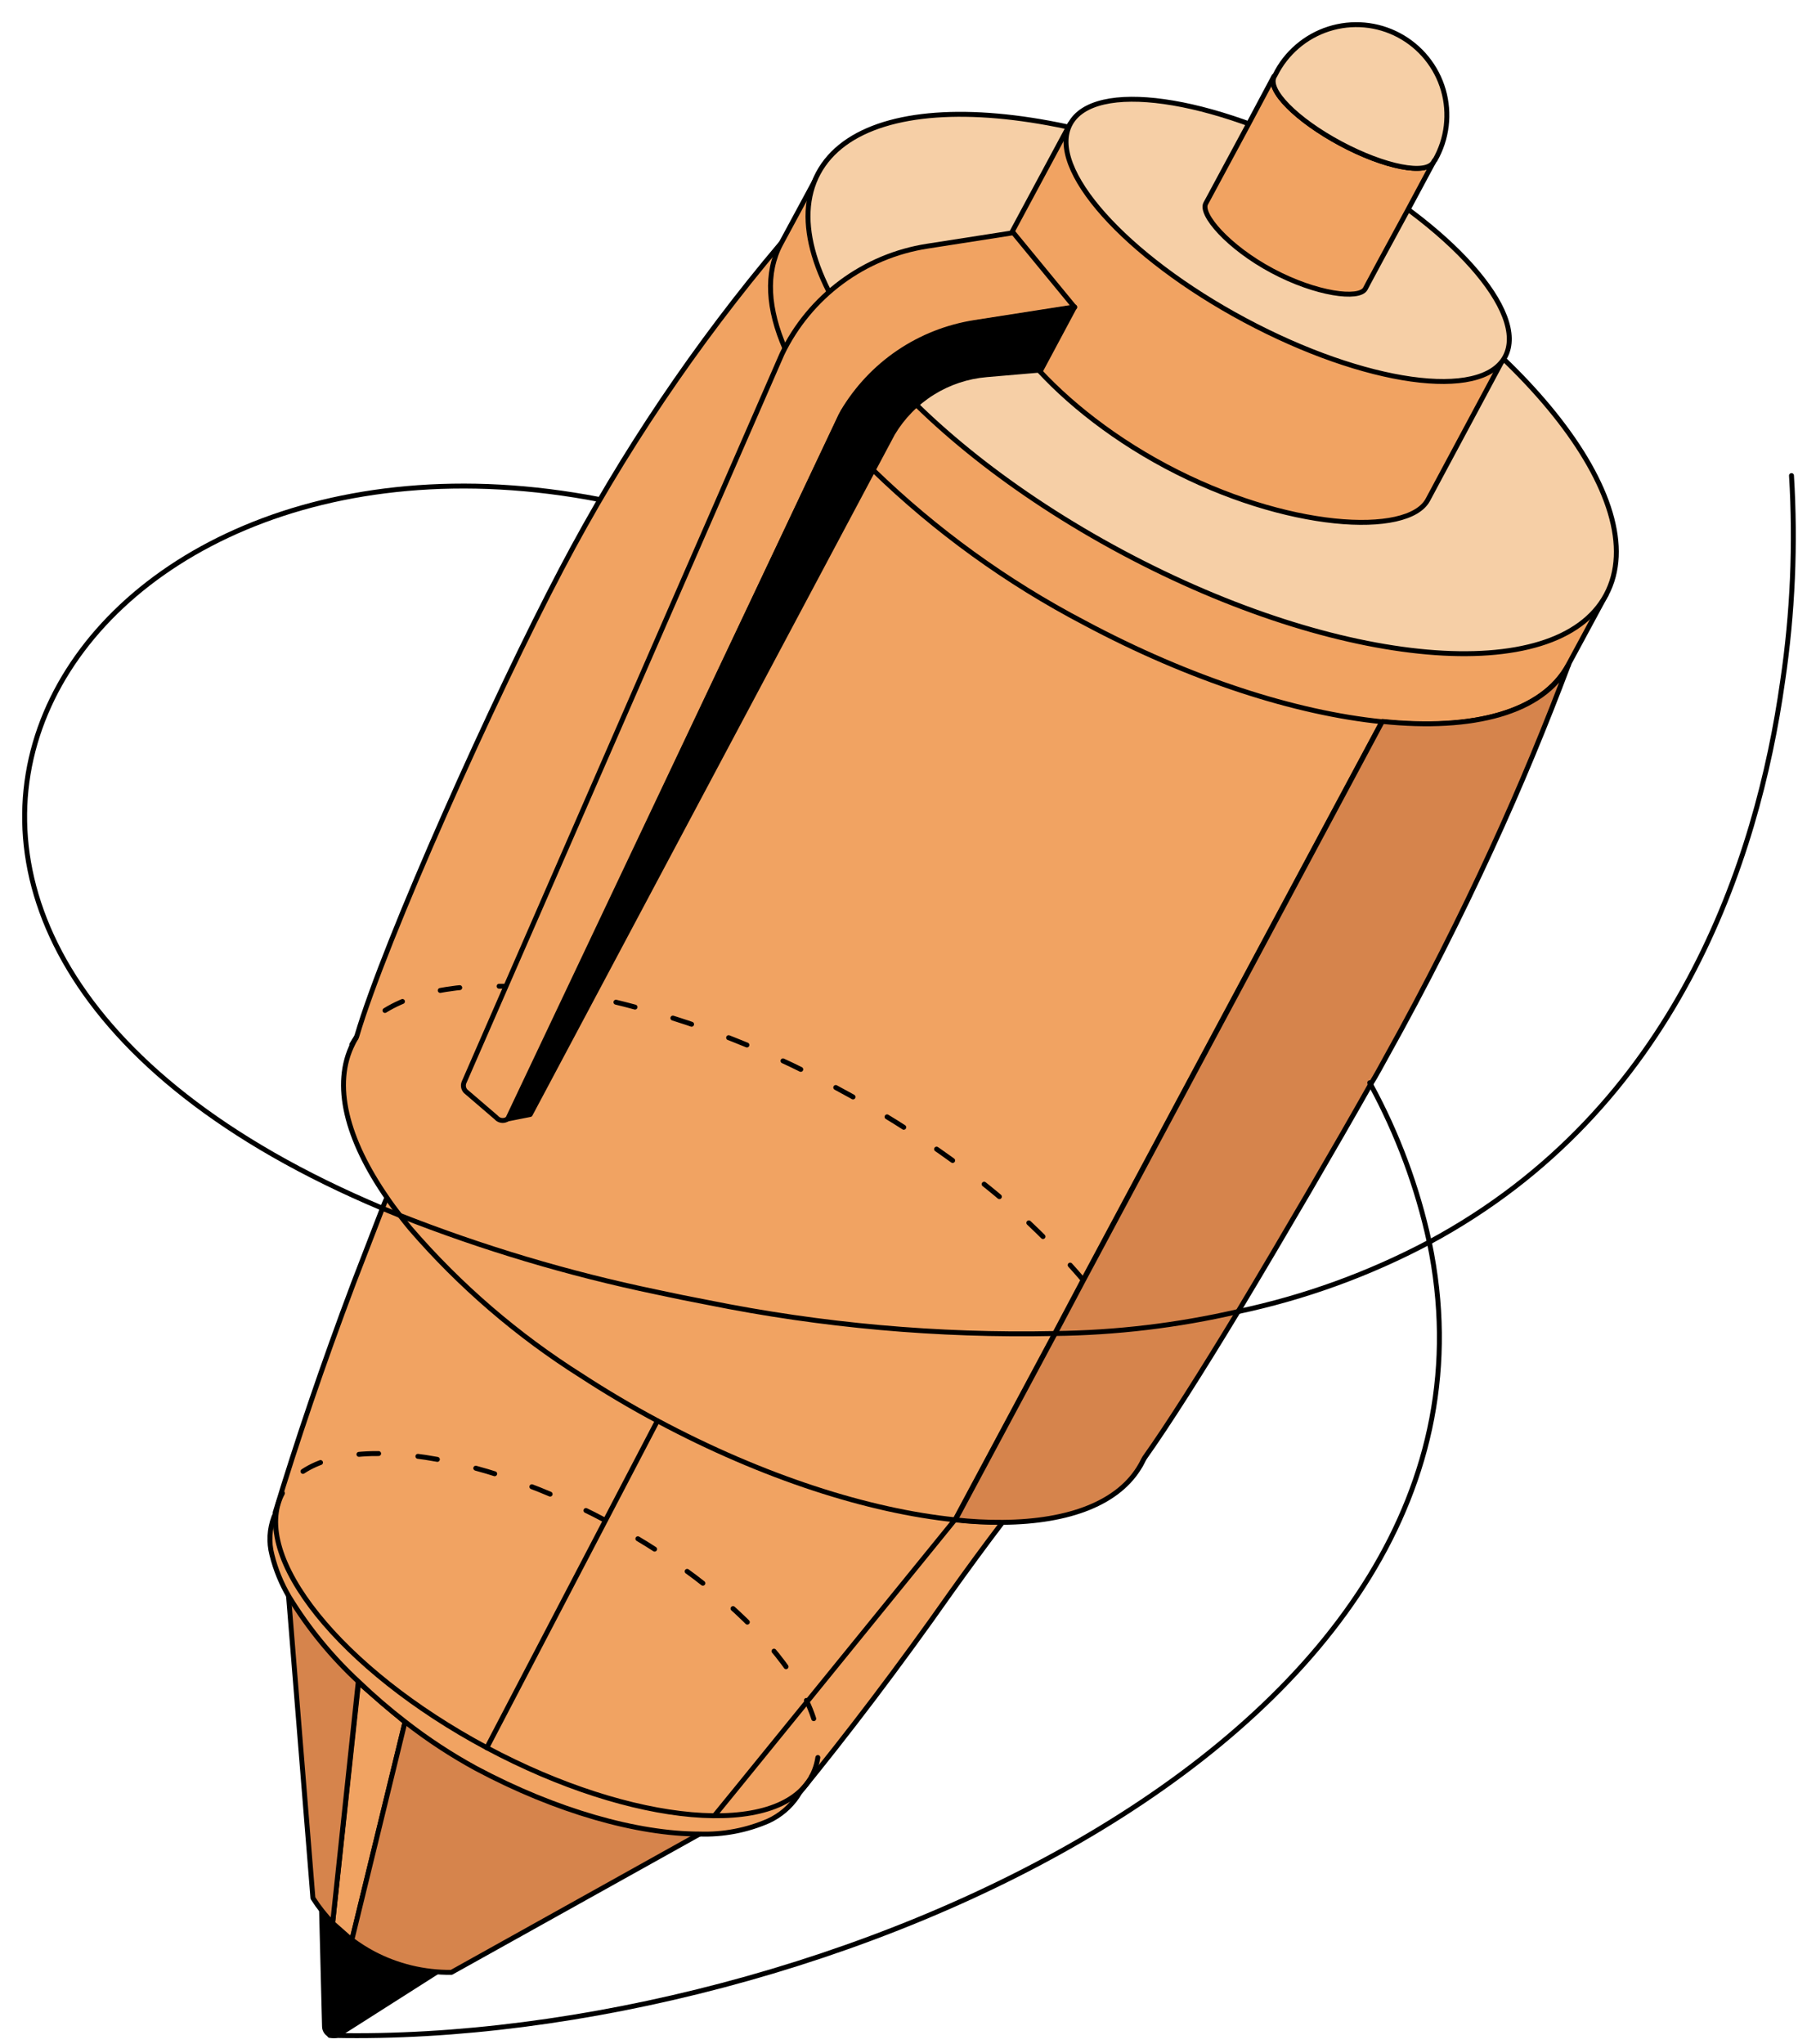
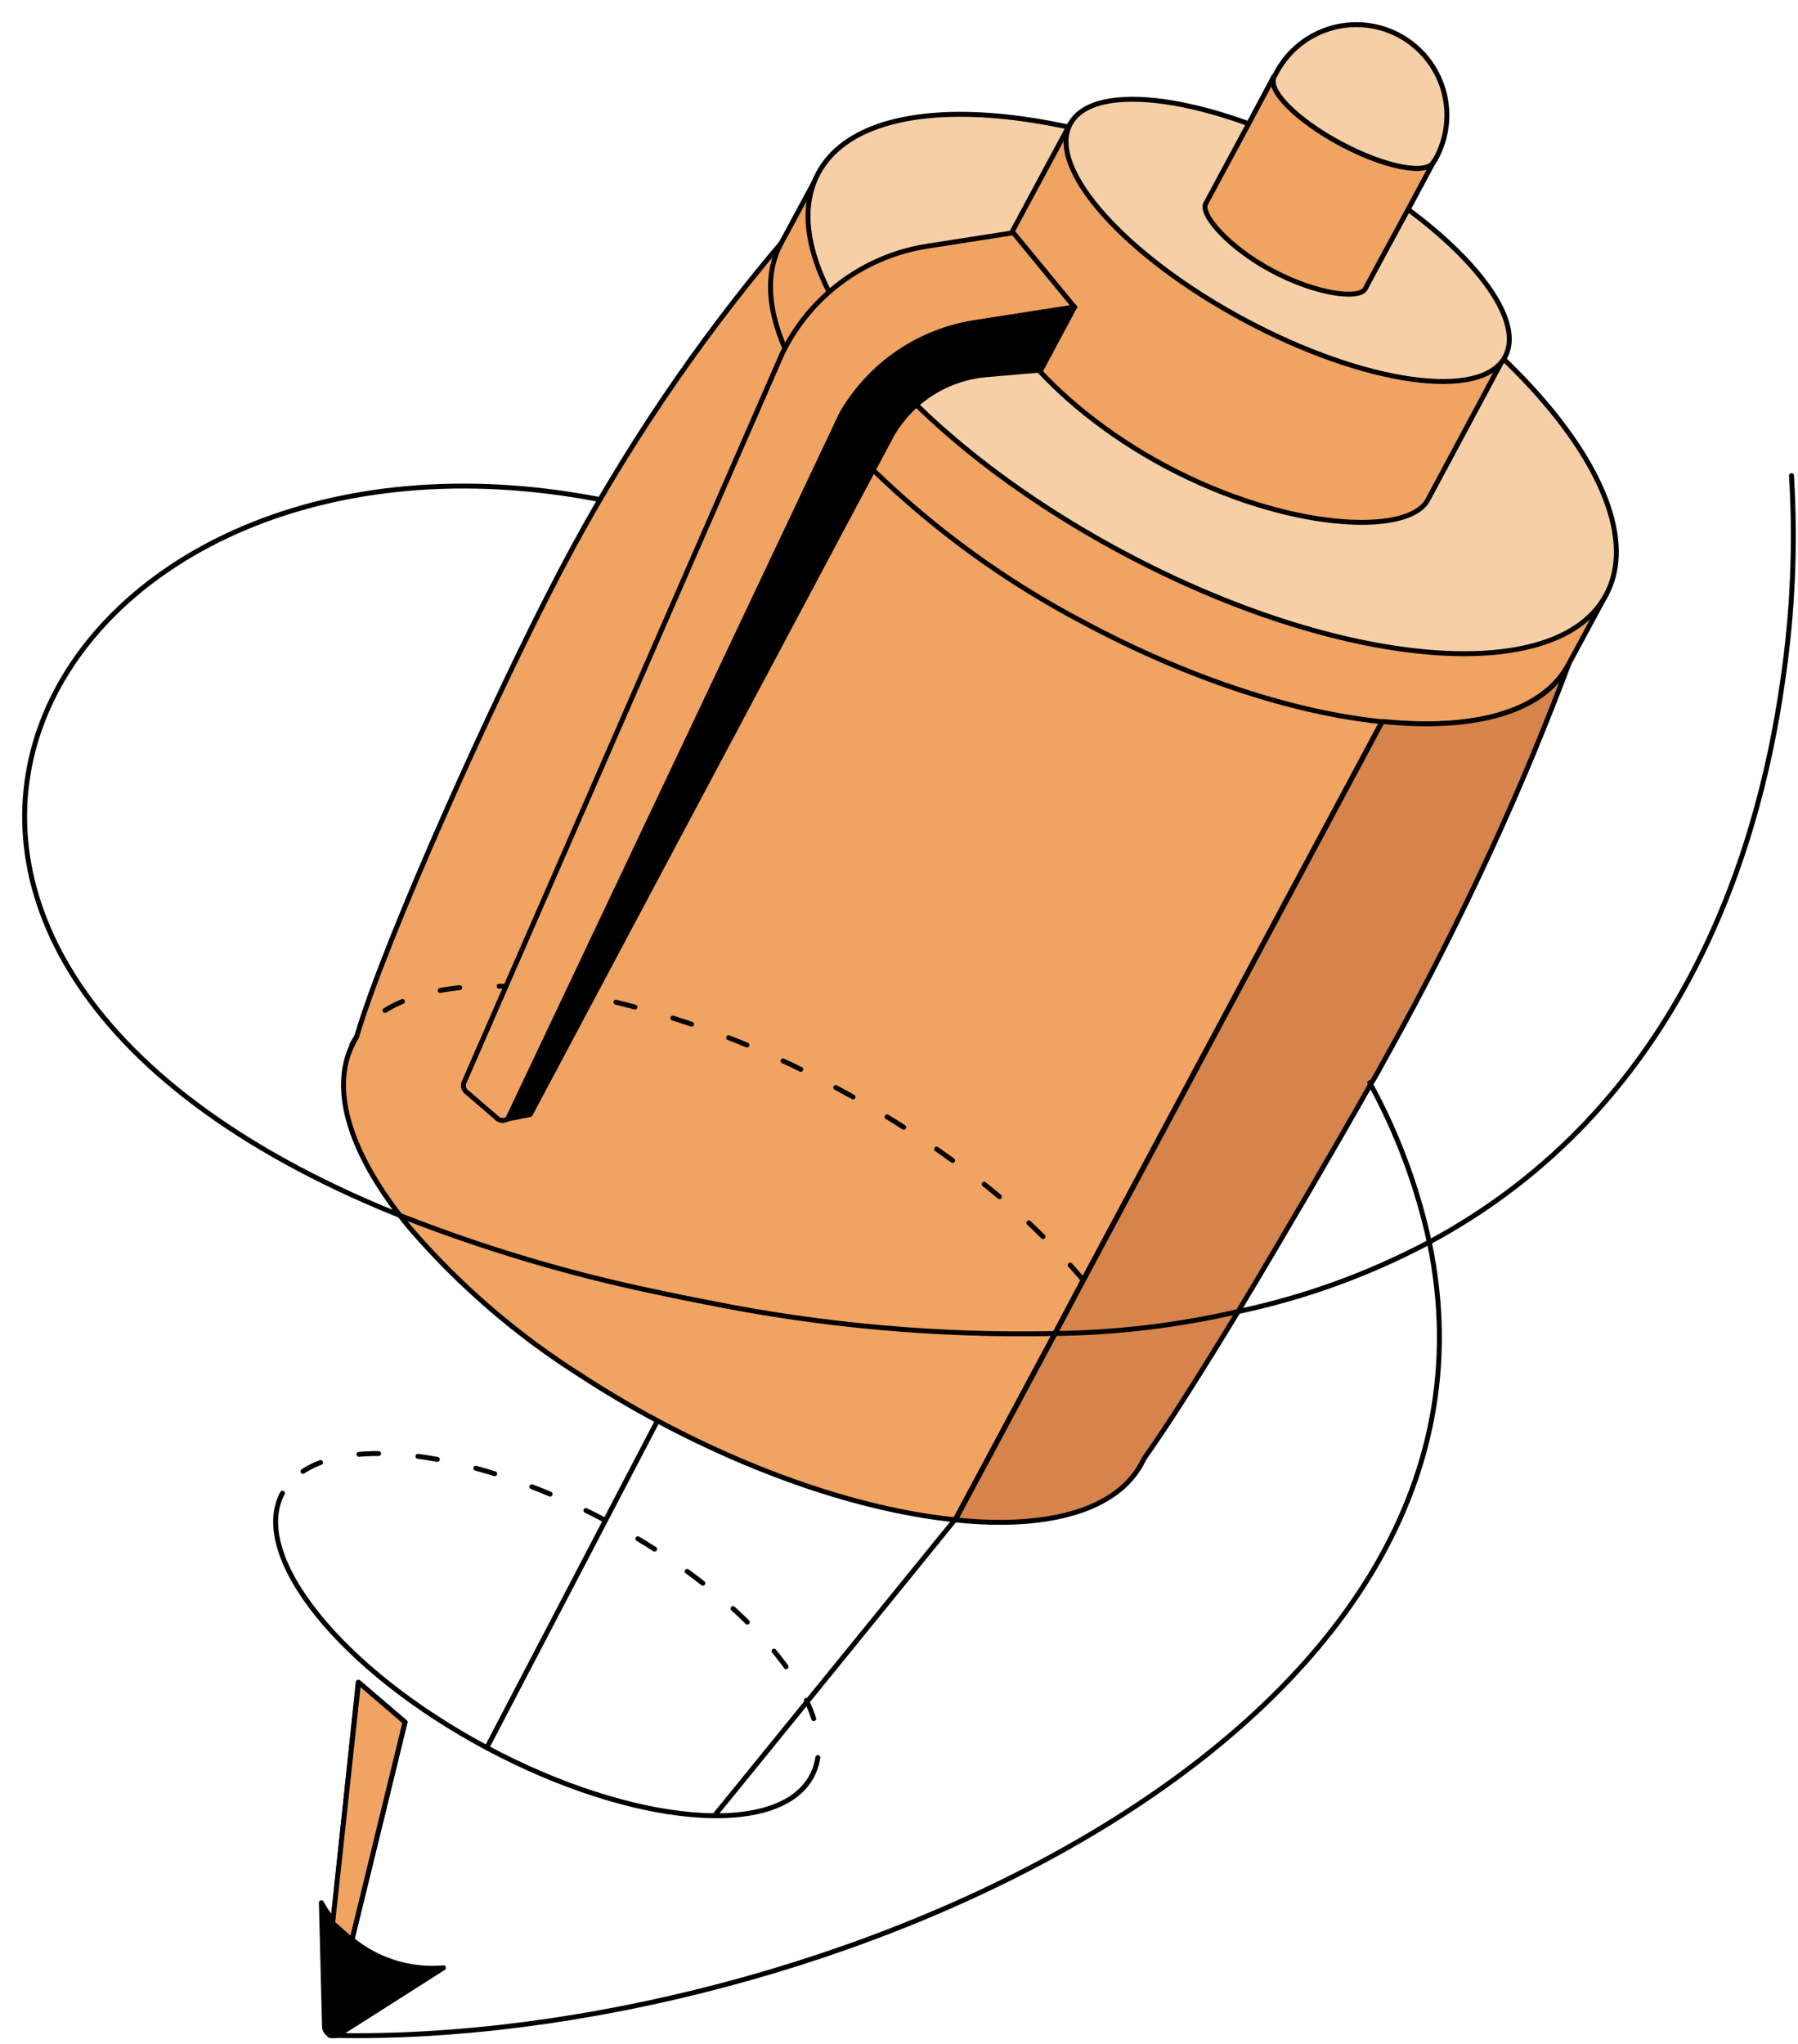
<svg xmlns="http://www.w3.org/2000/svg" width="73" height="83" viewBox="0 0 73 83" fill="none">
  <path d="M13.048 77.251C13.529 78.124 14.254 78.839 15.134 79.308C16.015 79.777 17.012 79.98 18.006 79.893L13.775 82.586C13.717 82.625 13.649 82.647 13.579 82.651C13.51 82.655 13.44 82.639 13.379 82.607C13.317 82.574 13.265 82.525 13.229 82.465C13.193 82.405 13.175 82.337 13.175 82.266L13.048 77.251Z" fill="black" stroke="black" stroke-width="0.2" stroke-linecap="round" stroke-linejoin="round" />
  <path d="M16.444 69.919L14.286 78.766C14.013 78.562 13.756 78.336 13.517 78.093L14.544 68.3L16.444 69.919Z" fill="#D6844C" stroke="black" stroke-width="0.2" stroke-linecap="round" stroke-linejoin="round" />
  <path d="M16.444 69.919L14.286 78.766L14.275 78.759L13.513 78.085L13.505 78.074L14.559 68.3L16.444 69.919Z" fill="#F1A362" stroke="black" stroke-width="0.2" stroke-linecap="round" stroke-linejoin="round" />
-   <path d="M16.644 49.872L11.94 64.169" stroke="black" stroke-width="0.2" stroke-linecap="round" stroke-linejoin="round" />
-   <path d="M30.852 73.096L18.328 80.078C17.221 80.09 16.127 79.826 15.148 79.308C14.847 79.147 14.559 78.963 14.286 78.758L16.444 69.911L14.544 68.3L13.505 78.074C13.204 77.765 12.936 77.426 12.705 77.062L11.551 62.769L30.852 73.096Z" fill="#D6844C" stroke="black" stroke-width="0.2" stroke-linecap="round" stroke-linejoin="round" />
-   <path d="M49.042 42.494L43.976 51.964L42.822 54.141L38.776 61.703H38.819C39.447 61.771 40.079 61.802 40.711 61.796C39.984 62.75 39.276 63.719 38.595 64.673C36.453 67.723 34.399 70.412 32.468 72.781C32.457 72.801 32.444 72.82 32.43 72.839L32.372 72.935C32.077 73.368 31.67 73.712 31.195 73.931C30.316 74.313 29.364 74.495 28.406 74.462C25.887 74.462 22.583 73.535 19.332 71.8C18.323 71.25 17.361 70.619 16.455 69.911C15.801 69.407 15.175 68.868 14.578 68.296C13.477 67.279 12.521 66.114 11.74 64.834C11.424 64.301 11.188 63.724 11.04 63.123C10.908 62.614 10.938 62.076 11.124 61.584L11.171 61.48C11.171 61.469 11.171 61.457 11.171 61.445C11.169 61.435 11.169 61.425 11.171 61.415C12.04 58.553 13.094 55.434 14.367 52.06C14.751 51.06 15.136 50.068 15.521 49.072C15.575 48.933 15.632 48.791 15.694 48.653C16.853 45.762 18.089 42.898 19.402 40.06C21.052 36.467 22.802 32.925 24.621 29.451L25.056 29.686C25.825 30.105 26.645 30.532 27.456 30.971L28.741 31.659L47.808 41.856C48.238 42.06 48.638 42.283 49.042 42.494Z" fill="#F1A362" stroke="black" stroke-width="0.2" stroke-linecap="round" stroke-linejoin="round" />
  <path d="M63.682 26.994C62.643 28.917 59.812 29.686 56.108 29.301L50.085 40.548L49.043 42.495L43.977 51.965L42.823 54.142L38.776 61.704C35.276 61.346 30.991 59.984 26.703 57.688C25.614 57.107 24.579 56.492 23.599 55.853C21.001 54.214 18.662 52.198 16.656 49.872C16.51 49.695 16.367 49.518 16.233 49.342C16.052 49.107 15.879 48.876 15.721 48.641C14.067 46.253 13.486 44.026 14.332 42.364C14.341 42.341 14.351 42.319 14.363 42.299C14.386 42.252 14.417 42.206 14.444 42.16C14.449 42.144 14.455 42.128 14.463 42.114L14.486 42.068C15.64 38.141 20.102 28.221 22.799 23.101C25.278 18.383 28.265 13.95 31.707 9.881L33.161 10.65L34.376 11.3L38.303 13.396H38.331C39.356 13.953 40.396 14.509 41.45 15.066C42.042 15.381 42.63 15.7 43.223 16.012L52.07 20.755L62.239 26.213L63.682 26.994Z" fill="#F1A362" stroke="black" stroke-width="0.2" stroke-linecap="round" stroke-linejoin="round" />
  <path d="M19.764 70.958L26.691 57.688" stroke="black" stroke-width="0.2" stroke-linecap="round" stroke-linejoin="round" />
  <path d="M32.957 72.112C34.311 69.577 30.603 64.95 24.672 61.777C18.741 58.603 12.836 58.088 11.479 60.623" stroke="black" stroke-width="0.2" stroke-linecap="round" stroke-linejoin="round" stroke-dasharray="0.8 1.6" />
  <path d="M46.304 59.473L46.269 59.543" stroke="black" stroke-width="0.2" stroke-miterlimit="10" stroke-dasharray="2.4 4" />
  <path d="M43.977 51.964C42.423 50.141 40.649 48.517 38.696 47.129C37.178 46.029 35.585 45.034 33.93 44.152C30.836 42.459 27.515 41.22 24.068 40.471C23.73 40.406 23.403 40.344 23.076 40.291H23.053C22.223 40.153 21.385 40.069 20.545 40.041C20.16 40.041 19.776 40.041 19.418 40.041C16.964 40.152 15.137 40.91 14.321 42.349C14.306 42.369 14.293 42.391 14.283 42.414" stroke="black" stroke-width="0.2" stroke-linecap="round" stroke-linejoin="round" stroke-dasharray="0.8 1.6" />
  <path d="M32.957 72.112C31.599 74.647 25.695 74.127 19.764 70.958C13.832 67.788 10.121 63.157 11.467 60.623" stroke="black" stroke-width="0.2" stroke-linecap="round" stroke-linejoin="round" />
  <path d="M65.209 24.143L63.67 26.994C62.632 28.917 59.801 29.686 56.097 29.301C52.596 28.944 48.316 27.578 44.023 25.282C40.882 23.639 37.994 21.55 35.449 19.081C34.907 18.541 34.394 17.972 33.911 17.378C33.088 16.404 32.403 15.322 31.876 14.162C31.172 12.546 31.072 11.085 31.699 9.904L33.237 7.054L34.695 7.823C36.557 7.331 39.053 7.408 41.873 8.015C42.865 8.235 43.896 8.515 44.95 8.858C49.355 10.331 53.482 12.534 57.158 15.373C58.024 16.05 58.816 16.743 59.539 17.435C61.655 19.47 63.132 21.535 63.77 23.374L65.209 24.143Z" fill="#F1A362" stroke="black" stroke-width="0.2" stroke-linecap="round" stroke-linejoin="round" />
  <path d="M65.209 24.149C67.228 20.376 61.703 13.487 52.87 8.76C44.037 4.034 35.24 3.26 33.221 7.033C31.203 10.805 36.727 17.695 45.56 22.421C54.394 27.147 63.191 27.921 65.209 24.149Z" fill="#F6CFA6" stroke="black" stroke-width="0.2" stroke-linecap="round" stroke-linejoin="round" />
  <path d="M43.446 5.03L40.314 10.858C39.511 12.358 42.465 16.339 47.342 18.935C52.219 21.531 57.166 21.789 57.97 20.293L61.085 14.477L43.446 5.03Z" fill="#F1A362" stroke="black" stroke-width="0.2" stroke-linecap="round" stroke-linejoin="round" />
  <path d="M61.108 14.483C62.066 12.692 58.891 9.126 54.015 6.517C49.14 3.908 44.41 3.245 43.452 5.035C42.494 6.826 45.67 10.393 50.545 13.001C55.421 15.61 60.15 16.273 61.108 14.483Z" fill="#F6CFA6" stroke="black" stroke-width="0.2" stroke-linecap="round" stroke-linejoin="round" />
  <path d="M58.205 6.573L57.174 8.496L56.02 10.623L55.547 11.504L55.432 11.723C55.189 12.169 53.443 11.95 51.65 10.992C49.858 10.035 48.704 8.685 48.958 8.254L49.077 8.035L49.547 7.161L50.7 5.019L51.724 3.096C51.431 3.646 52.647 4.865 54.416 5.823C56.185 6.781 57.913 7.119 58.205 6.573Z" fill="#F1A362" stroke="black" stroke-width="0.2" stroke-linecap="round" stroke-linejoin="round" />
  <path d="M58.239 6.511L58.205 6.572C57.913 7.119 56.224 6.788 54.431 5.83C52.639 4.872 51.428 3.653 51.739 3.103L51.774 3.042C51.992 2.601 52.297 2.209 52.671 1.888C53.044 1.567 53.477 1.325 53.946 1.175C54.414 1.025 54.908 0.971 55.398 1.015C55.889 1.059 56.365 1.202 56.798 1.433C57.233 1.665 57.616 1.981 57.925 2.364C58.235 2.746 58.465 3.187 58.601 3.66C58.737 4.132 58.776 4.628 58.718 5.116C58.659 5.605 58.503 6.076 58.259 6.503L58.239 6.511Z" fill="#F6CFA6" stroke="black" stroke-width="0.2" stroke-linecap="round" stroke-linejoin="round" />
  <path d="M41.142 9.45L37.642 9.996C36.38 10.193 35.185 10.693 34.159 11.454C33.133 12.216 32.307 13.215 31.753 14.365L18.852 43.917C18.821 43.979 18.809 44.049 18.817 44.117C18.826 44.186 18.856 44.251 18.902 44.302L20.148 45.371C20.184 45.413 20.228 45.445 20.279 45.466C20.329 45.486 20.383 45.495 20.437 45.49C20.491 45.486 20.544 45.468 20.59 45.44C20.636 45.411 20.674 45.372 20.702 45.325L34.142 16.862C34.734 15.861 35.541 15.003 36.504 14.351C37.467 13.698 38.562 13.267 39.712 13.088L43.631 12.477L41.142 9.45Z" fill="#F1A362" stroke="black" stroke-width="0.2" stroke-linecap="round" stroke-linejoin="round" />
  <path d="M34.219 16.719L20.614 45.429L21.526 45.248L36.242 17.596C36.642 16.925 37.197 16.358 37.86 15.943C38.523 15.529 39.274 15.278 40.053 15.212L42.262 15.023L43.631 12.461L39.565 13.096C38.462 13.269 37.411 13.683 36.486 14.309C35.562 14.936 34.788 15.759 34.219 16.719Z" fill="black" stroke="black" stroke-width="0.2" stroke-linecap="round" stroke-linejoin="round" />
  <path d="M63.682 26.993C62.786 29.366 61.759 31.878 60.547 34.505C59.309 37.198 57.893 40.017 56.282 42.906C56.09 43.248 55.897 43.625 55.647 44.025C54.224 46.548 52.158 50.098 50.262 53.257C48.789 55.691 47.408 57.872 46.473 59.184L46.423 59.272L46.35 59.415L46.316 59.476C45.45 61.015 43.423 61.784 40.711 61.807C40.069 61.812 39.427 61.778 38.788 61.707L42.838 54.145L43.992 51.968L49.058 42.498L50.101 40.552L56.124 29.29C59.813 29.67 62.644 28.932 63.682 26.993Z" fill="#D6844C" stroke="black" stroke-width="0.2" stroke-linecap="round" stroke-linejoin="round" />
  <path d="M72.736 19.308C72.906 22.1 72.785 24.903 72.374 27.67C71.351 34.905 68.067 45.033 58.031 50.43C55.583 51.73 52.963 52.68 50.25 53.253C47.811 53.815 45.318 54.113 42.815 54.141C38.089 54.24 33.367 53.817 28.733 52.88C28.044 52.749 27.343 52.607 26.633 52.453C23.08 51.713 19.597 50.672 16.221 49.341L15.536 49.06C-10.485 38.125 2.143 15.981 24.345 20.281" stroke="black" stroke-width="0.2" stroke-linecap="round" stroke-linejoin="round" />
  <path d="M55.612 43.96C55.612 43.983 55.635 44.006 55.647 44.025C56.742 46.036 57.544 48.192 58.031 50.43C62.239 70.523 33.087 83.043 13.563 82.639H13.39" stroke="black" stroke-width="0.2" stroke-linecap="round" stroke-linejoin="round" />
  <path d="M38.765 61.704V61.708L32.768 69.089L29.918 72.597L29.002 73.72" stroke="black" stroke-width="0.2" stroke-linecap="round" stroke-linejoin="round" />
</svg>